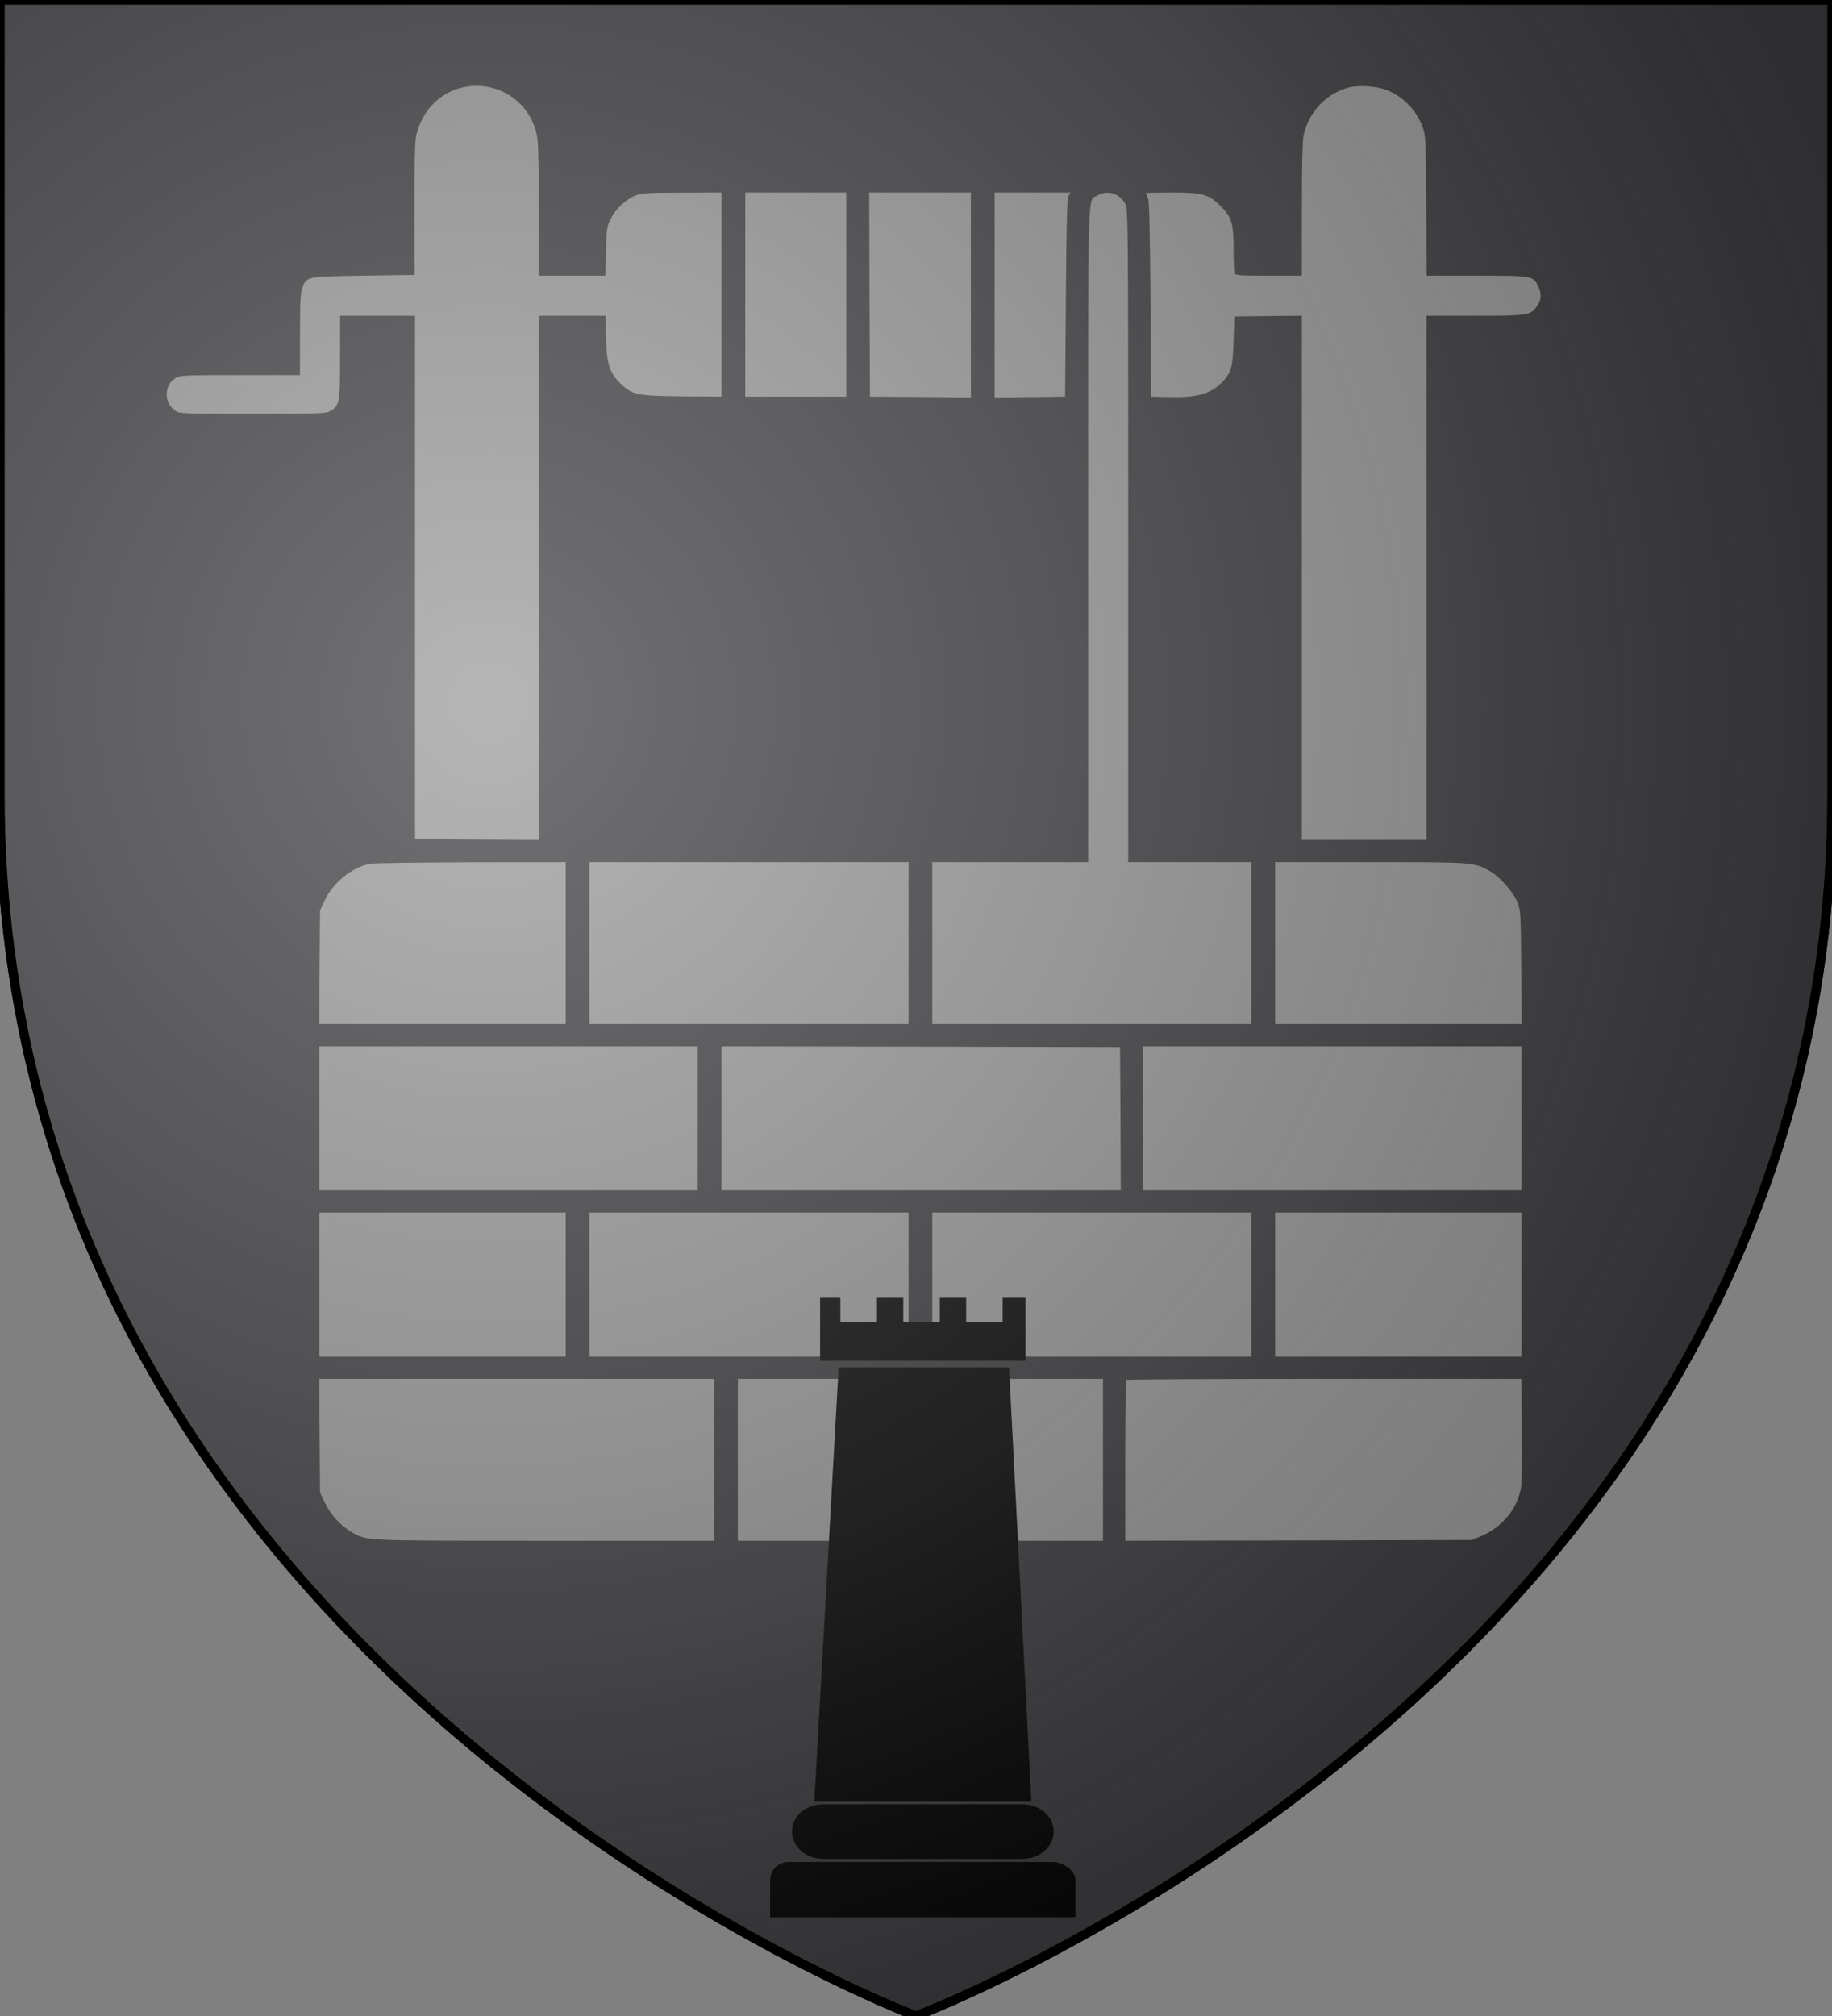
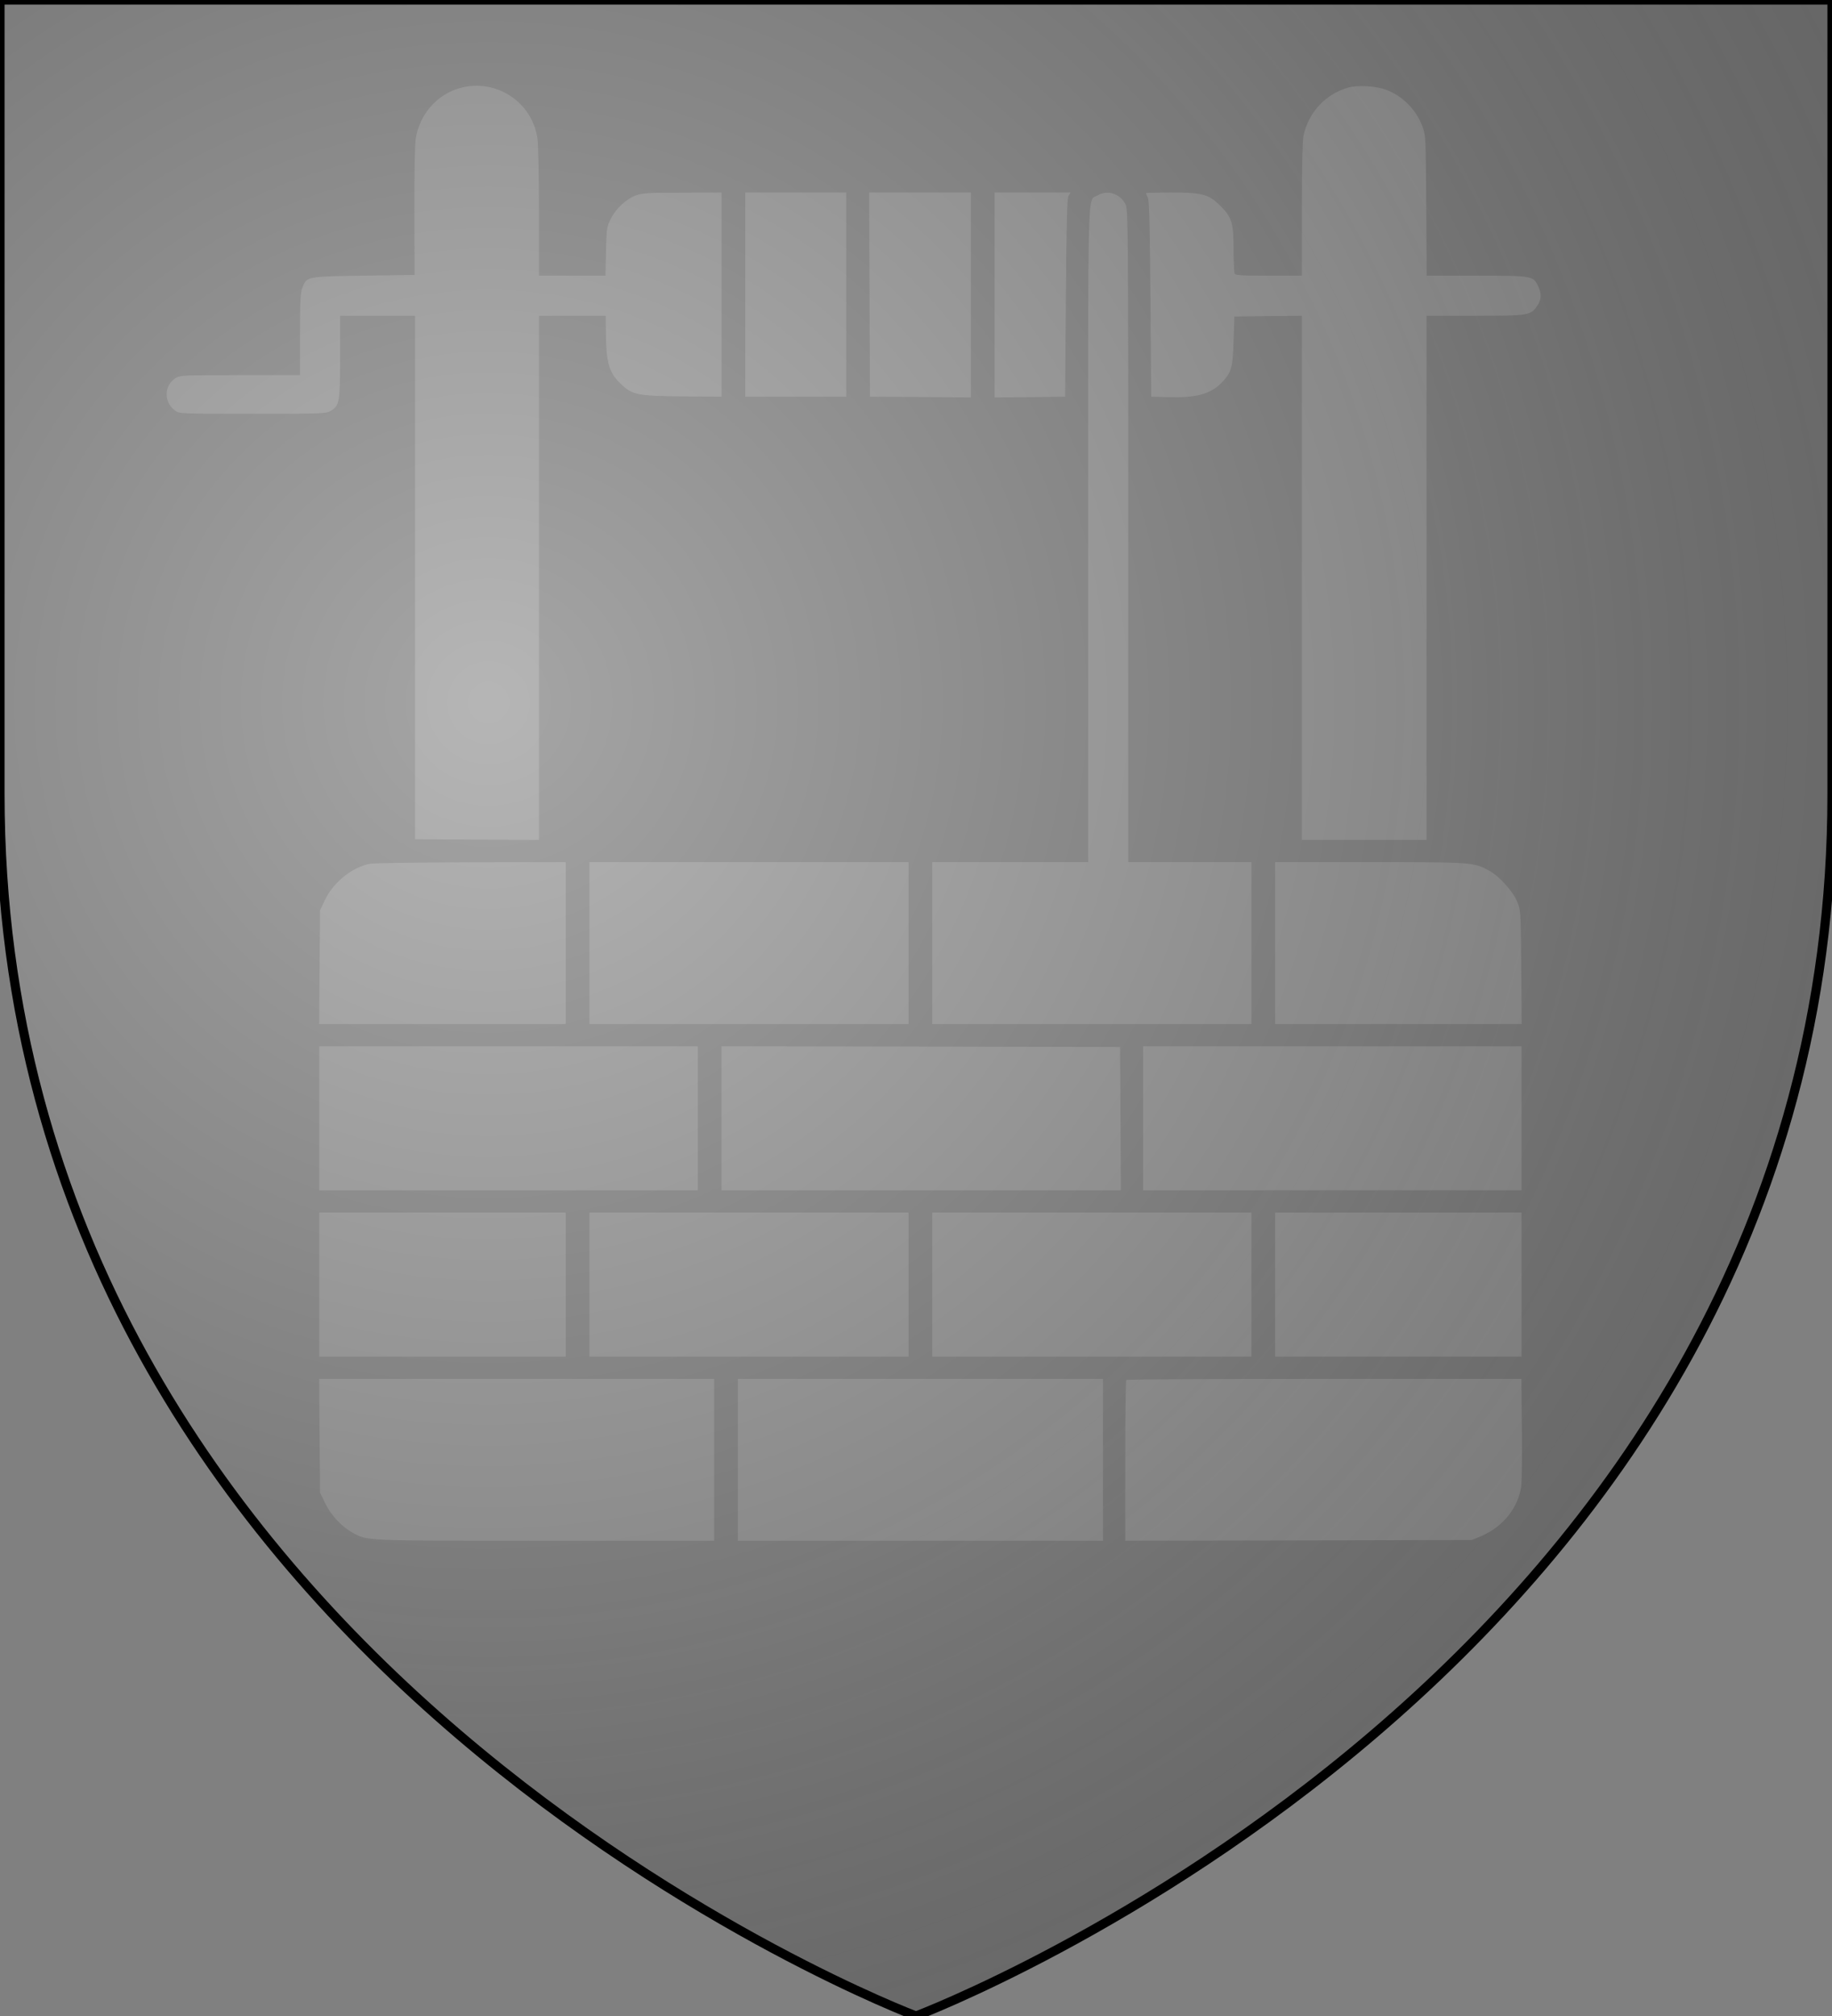
<svg xmlns="http://www.w3.org/2000/svg" version="1.0" viewBox="0 0 600 660">
  <rect x="0" y="0" width="600" height="660" fill="#808080" stroke="none" />
  <title>GeoBrol - Blason de Gook Town, La tour sombre (fictif)</title>
  <defs>
    <radialGradient id="a" cx="160" cy="230" r="500" gradientUnits="userSpaceOnUse">
      <stop offset="0" stop-color="#fff" stop-opacity=".3" />
      <stop offset="0.6" stop-color="#6b6b6b" stop-opacity=".3" />
      <stop offset="1" stop-color="#000" stop-opacity=".2" />
    </radialGradient>
  </defs>
-   <path d="M 300 660 C 300 660 600 547.051 600 260 L 600 0 L 0 0 L 0 260 C 0 547.051 300 660 300 660 Z" fill="#37373a" fill-rule="evenodd" stroke="#000" stroke-width="3" style="" />
  <path d="M 150.754 28.804 C 143.219 30.846 137.483 37.311 136.171 45.332 C 135.879 46.936 135.685 57.484 135.733 69.102 L 135.782 90.005 L 119.06 90.248 C 100.296 90.539 100.491 90.491 99.032 94.185 C 98.4 95.789 98.254 98.414 98.254 109.449 L 98.254 122.817 L 78.713 122.817 C 59.901 122.817 59.074 122.865 57.519 123.789 C 53.679 126.122 53.581 131.761 57.373 134.435 C 58.783 135.456 59.269 135.456 82.796 135.456 C 105.984 135.456 106.81 135.407 108.365 134.483 C 111.185 132.733 111.379 131.664 111.379 116.74 L 111.379 103.373 L 135.928 103.373 L 135.928 274.725 L 156.247 274.87 L 176.517 274.968 L 176.517 103.373 L 198.392 103.373 L 198.441 108.574 C 198.538 118.879 199.413 121.893 203.302 125.636 C 207.045 129.282 208.746 129.622 223.475 129.768 L 236.308 129.865 L 236.308 63.026 L 223.572 63.075 C 212.927 63.075 210.399 63.22 208.454 63.901 C 205.198 65.068 201.649 68.324 200.045 71.63 C 198.732 74.255 198.635 74.838 198.489 82.324 L 198.295 90.248 L 176.517 90.248 L 176.517 69.442 C 176.517 58.019 176.274 47.179 176.031 45.38 C 174.281 33.373 162.518 25.644 150.754 28.804 Z M 441.445 28.707 C 434.056 30.846 428.514 36.873 426.91 44.457 C 426.57 46.109 426.375 54.616 426.375 68.616 L 426.375 90.248 L 415.487 90.248 C 406.007 90.248 404.549 90.151 404.306 89.47 C 404.16 89.033 404.014 85.581 404.014 81.79 C 404.014 72.991 403.431 71.144 399.688 67.401 C 395.799 63.561 393.806 63.026 383.452 63.026 C 378.98 63.026 375.334 63.123 375.334 63.22 C 375.334 63.366 375.626 64.047 375.966 64.824 C 376.404 65.845 376.598 74.06 376.793 98.025 L 377.036 129.865 L 382.626 130.011 C 391.765 130.254 396.285 129.039 399.883 125.49 C 403.285 122.039 403.723 120.581 404.014 111.636 L 404.257 103.616 L 415.341 103.47 L 426.375 103.373 L 426.375 274.968 L 467.208 274.968 L 467.208 103.373 L 483.152 103.373 C 500.895 103.373 501.333 103.275 503.52 100.018 C 504.833 98.074 504.93 96.13 503.812 93.796 C 502.159 90.296 502.013 90.248 483.638 90.248 L 467.257 90.248 L 467.111 67.255 C 466.965 44.991 466.916 44.214 465.896 41.491 C 463.805 35.901 459.479 31.526 454.083 29.436 C 450.778 28.124 444.556 27.783 441.445 28.707 Z M 244.086 129.865 L 277.141 129.865 L 277.141 63.026 L 244.086 63.026 L 244.086 129.865 Z M 284.773 96.421 L 284.919 129.865 L 301.446 129.963 L 317.974 130.108 L 317.974 63.026 L 284.676 63.026 L 284.773 96.421 Z M 325.752 130.108 L 337.321 130.011 L 348.842 129.865 L 349.085 97.539 C 349.279 72.456 349.473 64.97 349.96 64.095 L 350.592 63.026 L 325.752 63.026 L 325.752 130.108 Z M 359.439 63.998 C 356.133 65.991 356.376 56.609 356.376 175.073 L 356.376 282.259 L 305.335 282.259 L 305.335 335.245 L 409.848 335.245 L 409.848 282.259 L 369.501 282.259 L 369.501 175.413 C 369.501 74.692 369.452 68.519 368.626 66.915 C 366.876 63.366 362.647 62.054 359.439 63.998 Z M 121.101 282.794 C 115.268 283.961 109.143 288.87 106.372 294.752 L 104.817 298.058 L 104.671 316.627 L 104.525 335.245 L 185.267 335.245 L 185.267 282.259 L 154.302 282.308 C 137.24 282.356 122.317 282.551 121.101 282.794 Z M 193.045 335.245 L 297.557 335.245 L 297.557 282.259 L 193.045 282.259 L 193.045 335.245 Z M 417.625 335.245 L 498.367 335.245 L 498.222 316.627 C 498.076 298.592 498.027 297.96 496.958 295.335 C 495.597 291.933 491.027 286.829 487.77 285.079 C 482.666 282.259 482.423 282.259 448.639 282.259 L 417.625 282.259 L 417.625 335.245 Z M 104.574 389.688 L 228.531 389.688 L 228.531 342.536 L 104.574 342.536 L 104.574 389.688 Z M 236.308 389.688 L 367.07 389.688 L 366.973 366.21 L 366.827 342.779 L 301.592 342.633 L 236.308 342.536 L 236.308 389.688 Z M 374.362 389.688 L 498.319 389.688 L 498.319 342.536 L 374.362 342.536 L 374.362 389.688 Z M 104.574 444.132 L 185.267 444.132 L 185.267 396.98 L 104.574 396.98 L 104.574 444.132 Z M 193.045 444.132 L 297.557 444.132 L 297.557 396.98 L 193.045 396.98 L 193.045 444.132 Z M 305.335 444.132 L 409.848 444.132 L 409.848 396.98 L 305.335 396.98 L 305.335 444.132 Z M 417.625 444.132 L 498.319 444.132 L 498.319 396.98 L 417.625 396.98 L 417.625 444.132 Z M 104.671 469.993 L 104.817 488.611 L 106.372 491.868 C 108.22 495.805 111.574 499.5 115.025 501.493 C 120.324 504.506 117.844 504.409 178.559 504.409 L 233.878 504.409 L 233.878 451.424 L 104.525 451.424 L 104.671 469.993 Z M 241.655 504.409 L 361.237 504.409 L 361.237 451.424 L 241.655 451.424 L 241.655 504.409 Z M 368.869 451.764 C 368.675 451.91 368.529 463.868 368.529 478.257 L 368.529 504.409 L 425.306 504.312 L 482.034 504.166 L 485.097 502.902 C 492.242 499.84 497.298 493.569 498.222 486.472 C 498.416 484.965 498.513 476.458 498.416 467.562 L 498.27 451.424 L 433.715 451.424 C 398.23 451.424 369.015 451.57 368.869 451.764 Z" style="fill: rgb(151, 151, 151);" />
-   <path d="M 275.235 424.899 L 275.235 432.87 L 287.208 432.87 L 287.208 424.899 L 295.838 424.899 L 295.838 432.87 L 307.797 432.87 L 307.797 424.899 L 316.429 424.899 L 316.429 432.87 L 328.386 432.87 L 328.387 424.899 L 335.88 424.899 L 335.88 445.5 L 268.598 445.5 L 268.598 424.899 L 275.235 424.899 Z M 274.667 447.633 L 330.475 447.633 L 337.783 589.811 L 266.694 589.811 L 274.667 447.633 Z M 269.507 590.689 L 334.971 590.689 C 340.562 590.689 345.091 594.689 345.091 599.621 C 345.091 604.554 340.561 608.553 334.971 608.553 L 269.507 608.553 C 263.916 608.553 259.387 604.554 259.387 599.621 C 259.387 594.689 263.917 590.69 269.507 590.69 L 269.507 590.689 Z M 344.616 609.578 C 347.932 609.567 352.241 612.253 352.238 615.57 L 352.238 627.683 L 252.238 627.683 L 252.238 615.569 C 252.236 612.253 254.929 609.566 258.245 609.578 L 344.616 609.578 Z" style="" />
  <path d="M 300 660 C 300 660 600 547.051 600 260 L 600 0 L 0 0 L 0 260 C 0 547.051 300 660 300 660" fill="url(#a)" fill-opacity="1" fill-rule="evenodd" stroke="#000" stroke-width="3" opacity="1" style="" />
</svg>